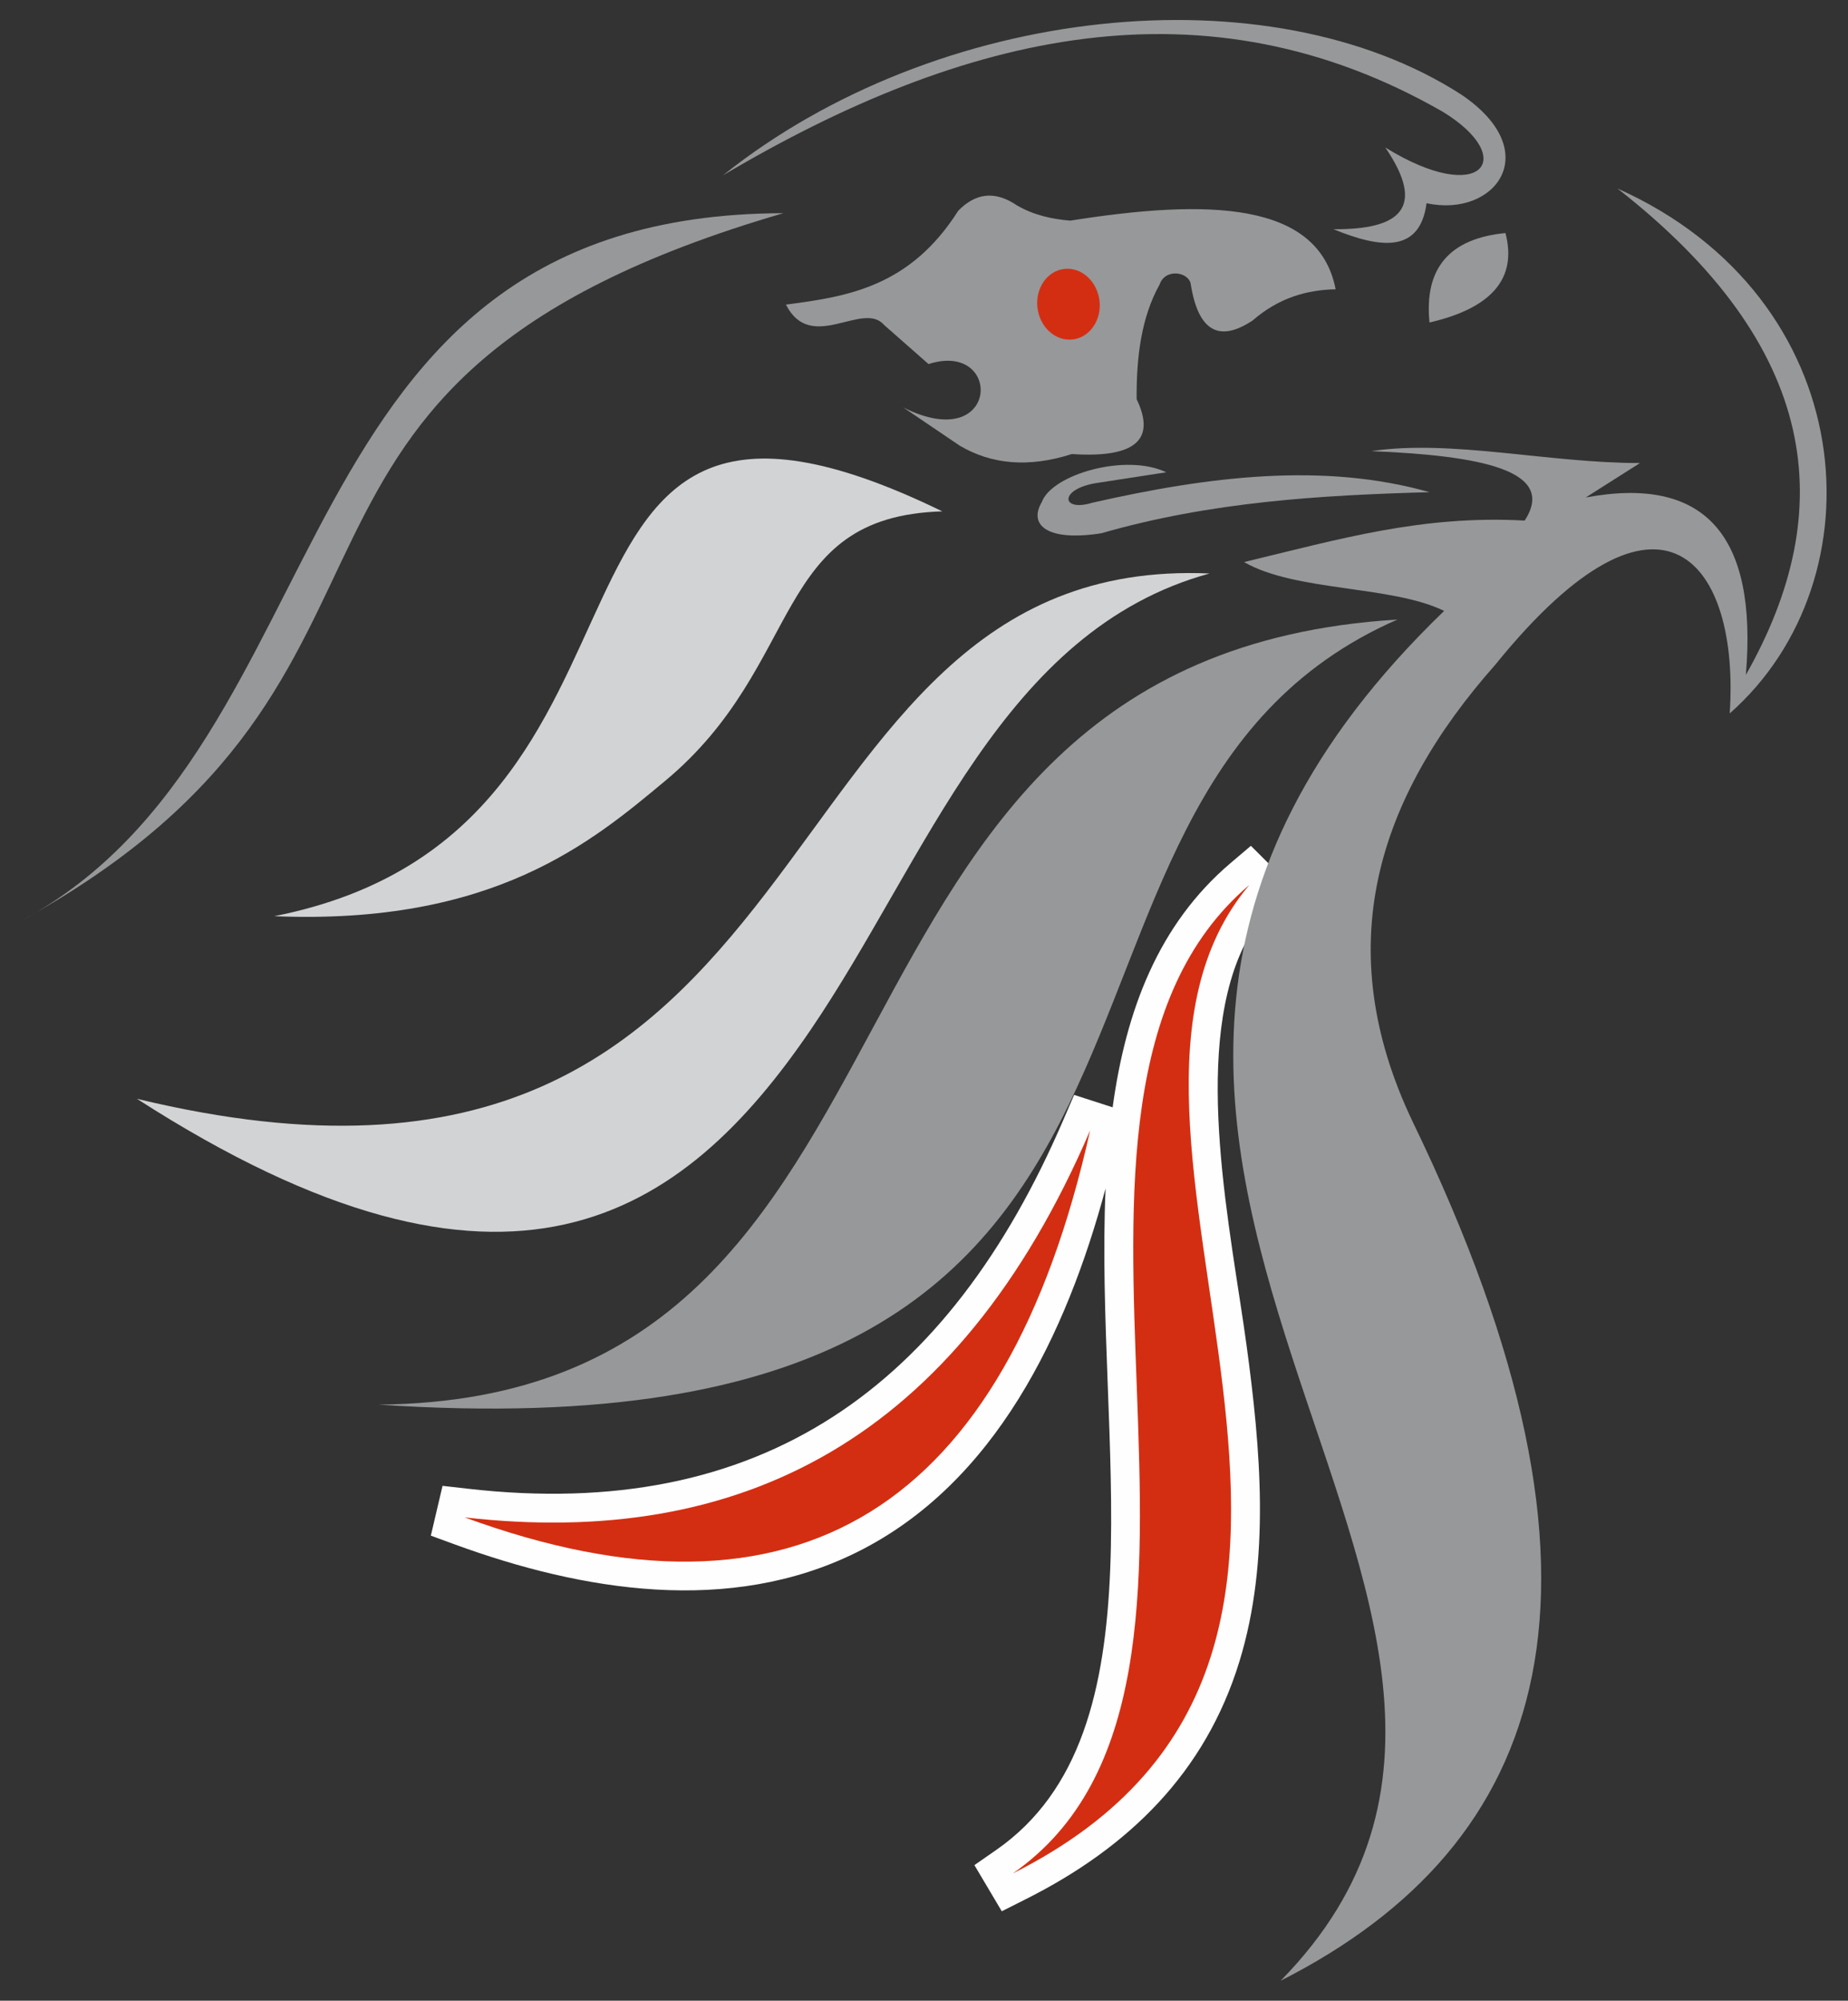
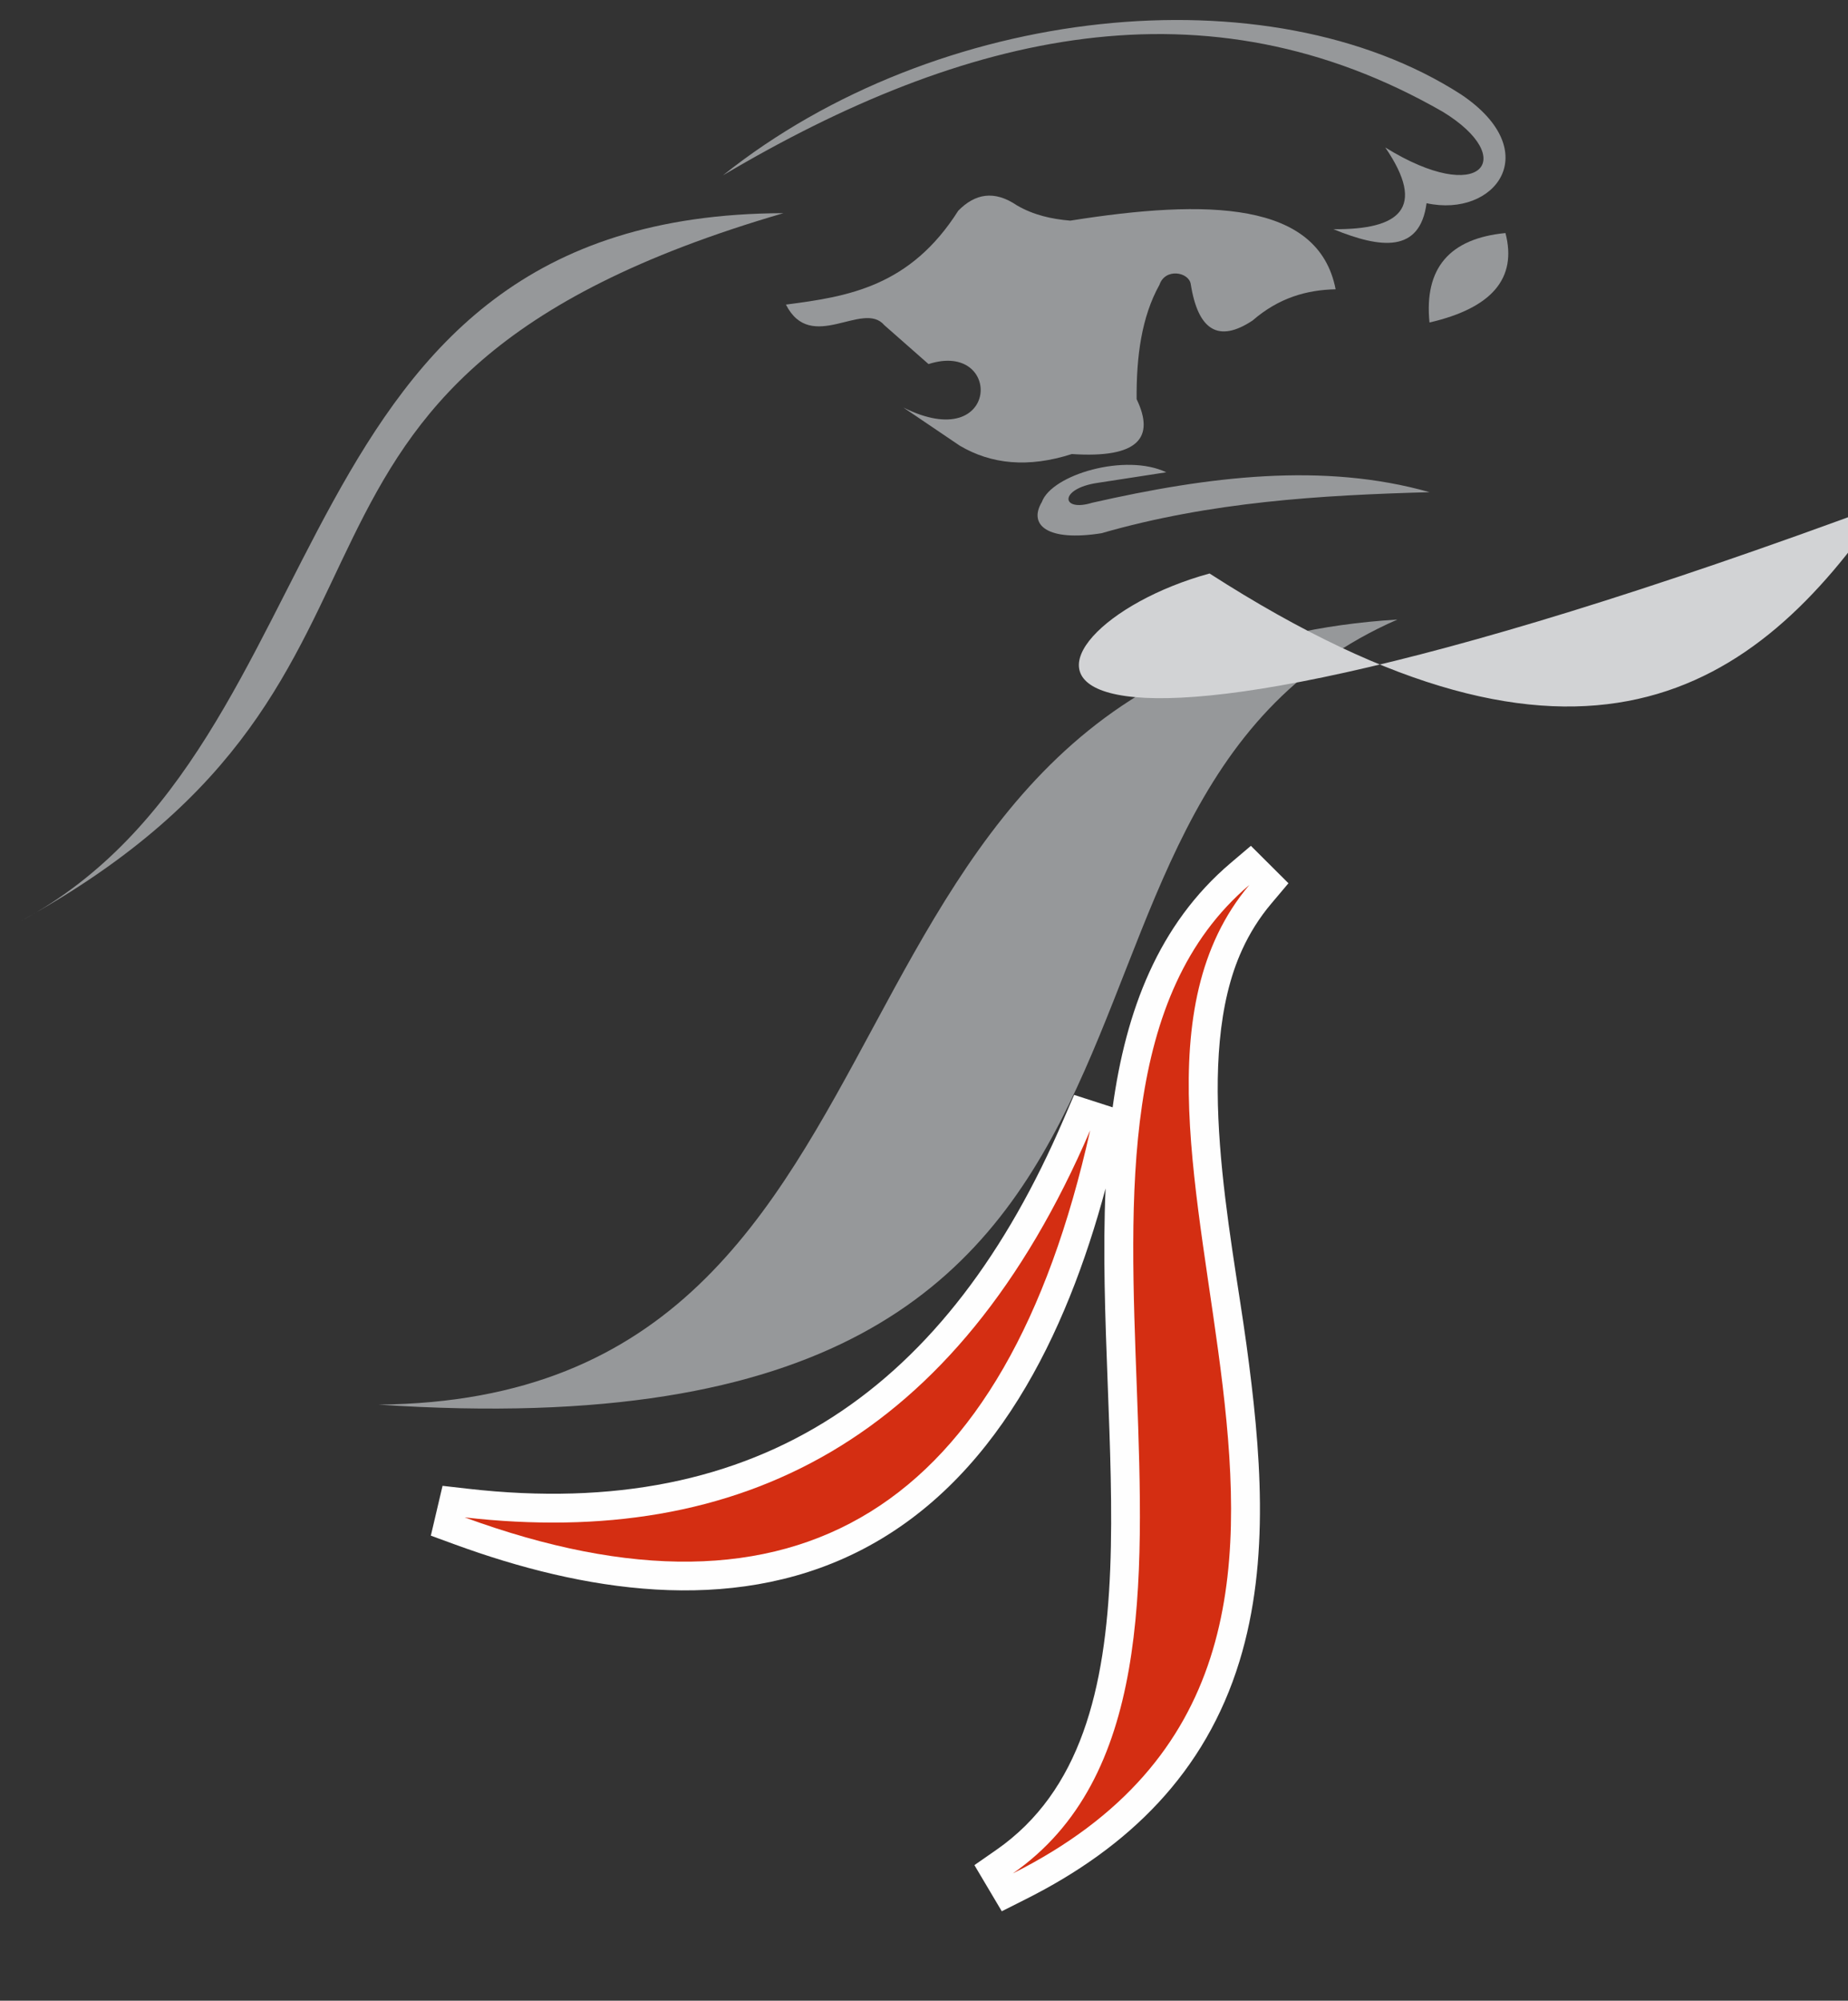
<svg xmlns="http://www.w3.org/2000/svg" version="1.1" id="Layer_1" x="0px" y="0px" width="92.4px" height="100px" viewBox="0 0 92.4 100" enable-background="new 0 0 92.4 100" xml:space="preserve">
  <rect x="0" y="0" width="92.4" height="100" fill="#333333" stroke="none" />
  <g>
    <path fill="#96989A" d="M39.296,15.224c1.259,2.477,3.851-0.23,4.919,1.027c0.735,0.649,1.472,1.296,2.211,1.946   c3.734-1.201,3.583,4.594-1.257,2.172c0.938,0.636,1.879,1.272,2.818,1.906c1.572,0.929,3.422,1.119,5.603,0.419   c3.348,0.221,4.161-0.828,3.241-2.744c-0.015-2.125,0.243-4.102,1.143-5.718c0.29-0.851,1.461-0.636,1.562-0.04   c0.368,2.339,1.398,2.948,3.09,1.83c1.327-1.15,2.727-1.532,4.155-1.563c-0.856-4.408-6.405-4.52-13.267-3.431   c-0.932-0.077-1.835-0.279-2.667-0.762c-1.141-0.776-2.099-0.585-2.935,0.267C45.511,14.32,42.417,14.824,39.296,15.224z    M53.179,12.821c-1.44,0-2.571,1.135-2.523,2.535c0.051,1.4,1.259,2.535,2.699,2.535c1.441,0,2.571-1.134,2.522-2.535   C55.827,13.957,54.619,12.821,53.179,12.821z" />
    <path fill="#96989A" d="M69.264,7.37c2.08,3.045,0.711,4.118-2.596,4.085c2.388,0.976,4.327,1.194,4.66-1.298   c3.427,0.744,5.964-2.584,1.732-5.432c-9.652-6.218-26.203-4.506-36.914,4.04c12.111-7.174,24.145-9.978,36.001-3.174   C75.956,7.923,74.059,10.343,69.264,7.37z" />
    <path fill="#96989A" d="M75.273,11.648c0.591,2.26-0.675,3.75-3.798,4.471C71.202,13.41,72.469,11.92,75.273,11.648z" />
    <path fill="#96989A" d="M71.478,24.6c-5.307-1.502-11.031-0.797-16.87,0.529c-1.567,0.484-1.676-0.706,0.264-0.993   c1.148-0.176,2.293-0.352,3.441-0.53c-2.031-0.972-5.723,0.111-6.221,1.486c-0.687,1.152,0.275,1.988,2.978,1.56   C60.54,25.08,66.008,24.751,71.478,24.6z" />
    <path fill="#FEFEFE" d="M55.279,59.4c-1.95,7.246-5.515,14.762-12.459,18.195c-6.351,3.139-13.689,1.936-20.081-0.402l-1.197-0.438   l0.585-2.49l1.271,0.145c14.665,1.672,24.037-5.08,29.789-18.48l0.519-1.205l1.926,0.621c0.662-4.829,2.278-9.137,5.902-12.213   l1.01-0.857l1.878,1.871l-0.854,1.012c-0.593,0.701-1.079,1.475-1.461,2.31c-2.469,5.377-0.561,14.046,0.217,19.747   c0.703,5.17,1.205,10.752-0.35,15.816c-1.707,5.578-5.552,9.318-10.686,11.893l-1.199,0.604l-1.369-2.307l1.102-0.766   C58.269,86.578,54.725,71.967,55.279,59.4z" />
-     <path fill="#96989A" d="M80.871,9.42c12.238,5.481,13.228,19.537,5.614,26.239c0.505-7.428-3.311-12.813-11.715-2.441   c-5.953,6.723-8.281,14.148-4.148,22.823C81.952,79.438,77.435,92.199,64.034,99c18.321-18.686-19.559-41.727,8.174-68.466   c-2.645-1.286-7.428-0.955-10.005-2.441c4.81-1.155,8.891-2.354,14.031-2.074c1.641-2.522-2.24-3.248-7.667-3.471   c4.015-0.595,8.821,0.596,13.432,0.596c-0.903,0.574-1.809,1.148-2.712,1.721c5.934-1.103,8.601,1.854,8.006,8.868   C91.983,25.465,91.001,17.335,80.871,9.42z" />
    <path fill="#96989A" d="M69.87,30.966c-31.235,1.916-21.475,38.979-50.946,39.239C64.308,73.262,48.581,40.287,69.87,30.966z" />
-     <path fill="#D2D3D5" d="M60.478,28.664C36.956,27.629,42.693,63.578,6.846,54.92c18.561,11.943,27.3,5.938,33.696-3.461   C46.366,42.9,50.095,31.511,60.478,28.664z" />
-     <path fill="#D2D3D5" d="M47.116,25.559C24.38,14.51,35.62,41.461,13.713,45.793c10.968,0.454,15.885-3.715,19.554-6.771   C40.295,33.167,38.526,25.813,47.116,25.559z" />
+     <path fill="#D2D3D5" d="M60.478,28.664c18.561,11.943,27.3,5.938,33.696-3.461   C46.366,42.9,50.095,31.511,60.478,28.664z" />
    <path fill="#96989A" d="M39.169,10.655C13.493,10.721,17.526,37.188,1.071,46.019C23.651,33.572,10.004,19.15,39.169,10.655z" />
    <path fill="#D42E12" d="M62.468,44.23c-10.225,12.129,10.604,38.15-11.827,49.408C64.308,84.131,49.574,55.172,62.468,44.23z" />
-     <path fill="#D42E12" d="M53.372,13.432c-0.864,0-1.541,0.793-1.511,1.772c0.027,0.979,0.751,1.772,1.615,1.772   c0.86,0,1.539-0.793,1.512-1.772C54.956,14.226,54.232,13.432,53.372,13.432z" />
    <path fill="#D42E12" d="M54.508,56.498c-4.237,18.975-14.66,25.424-31.276,19.344C36.976,77.406,47.841,72.027,54.508,56.498z" />
  </g>
</svg>